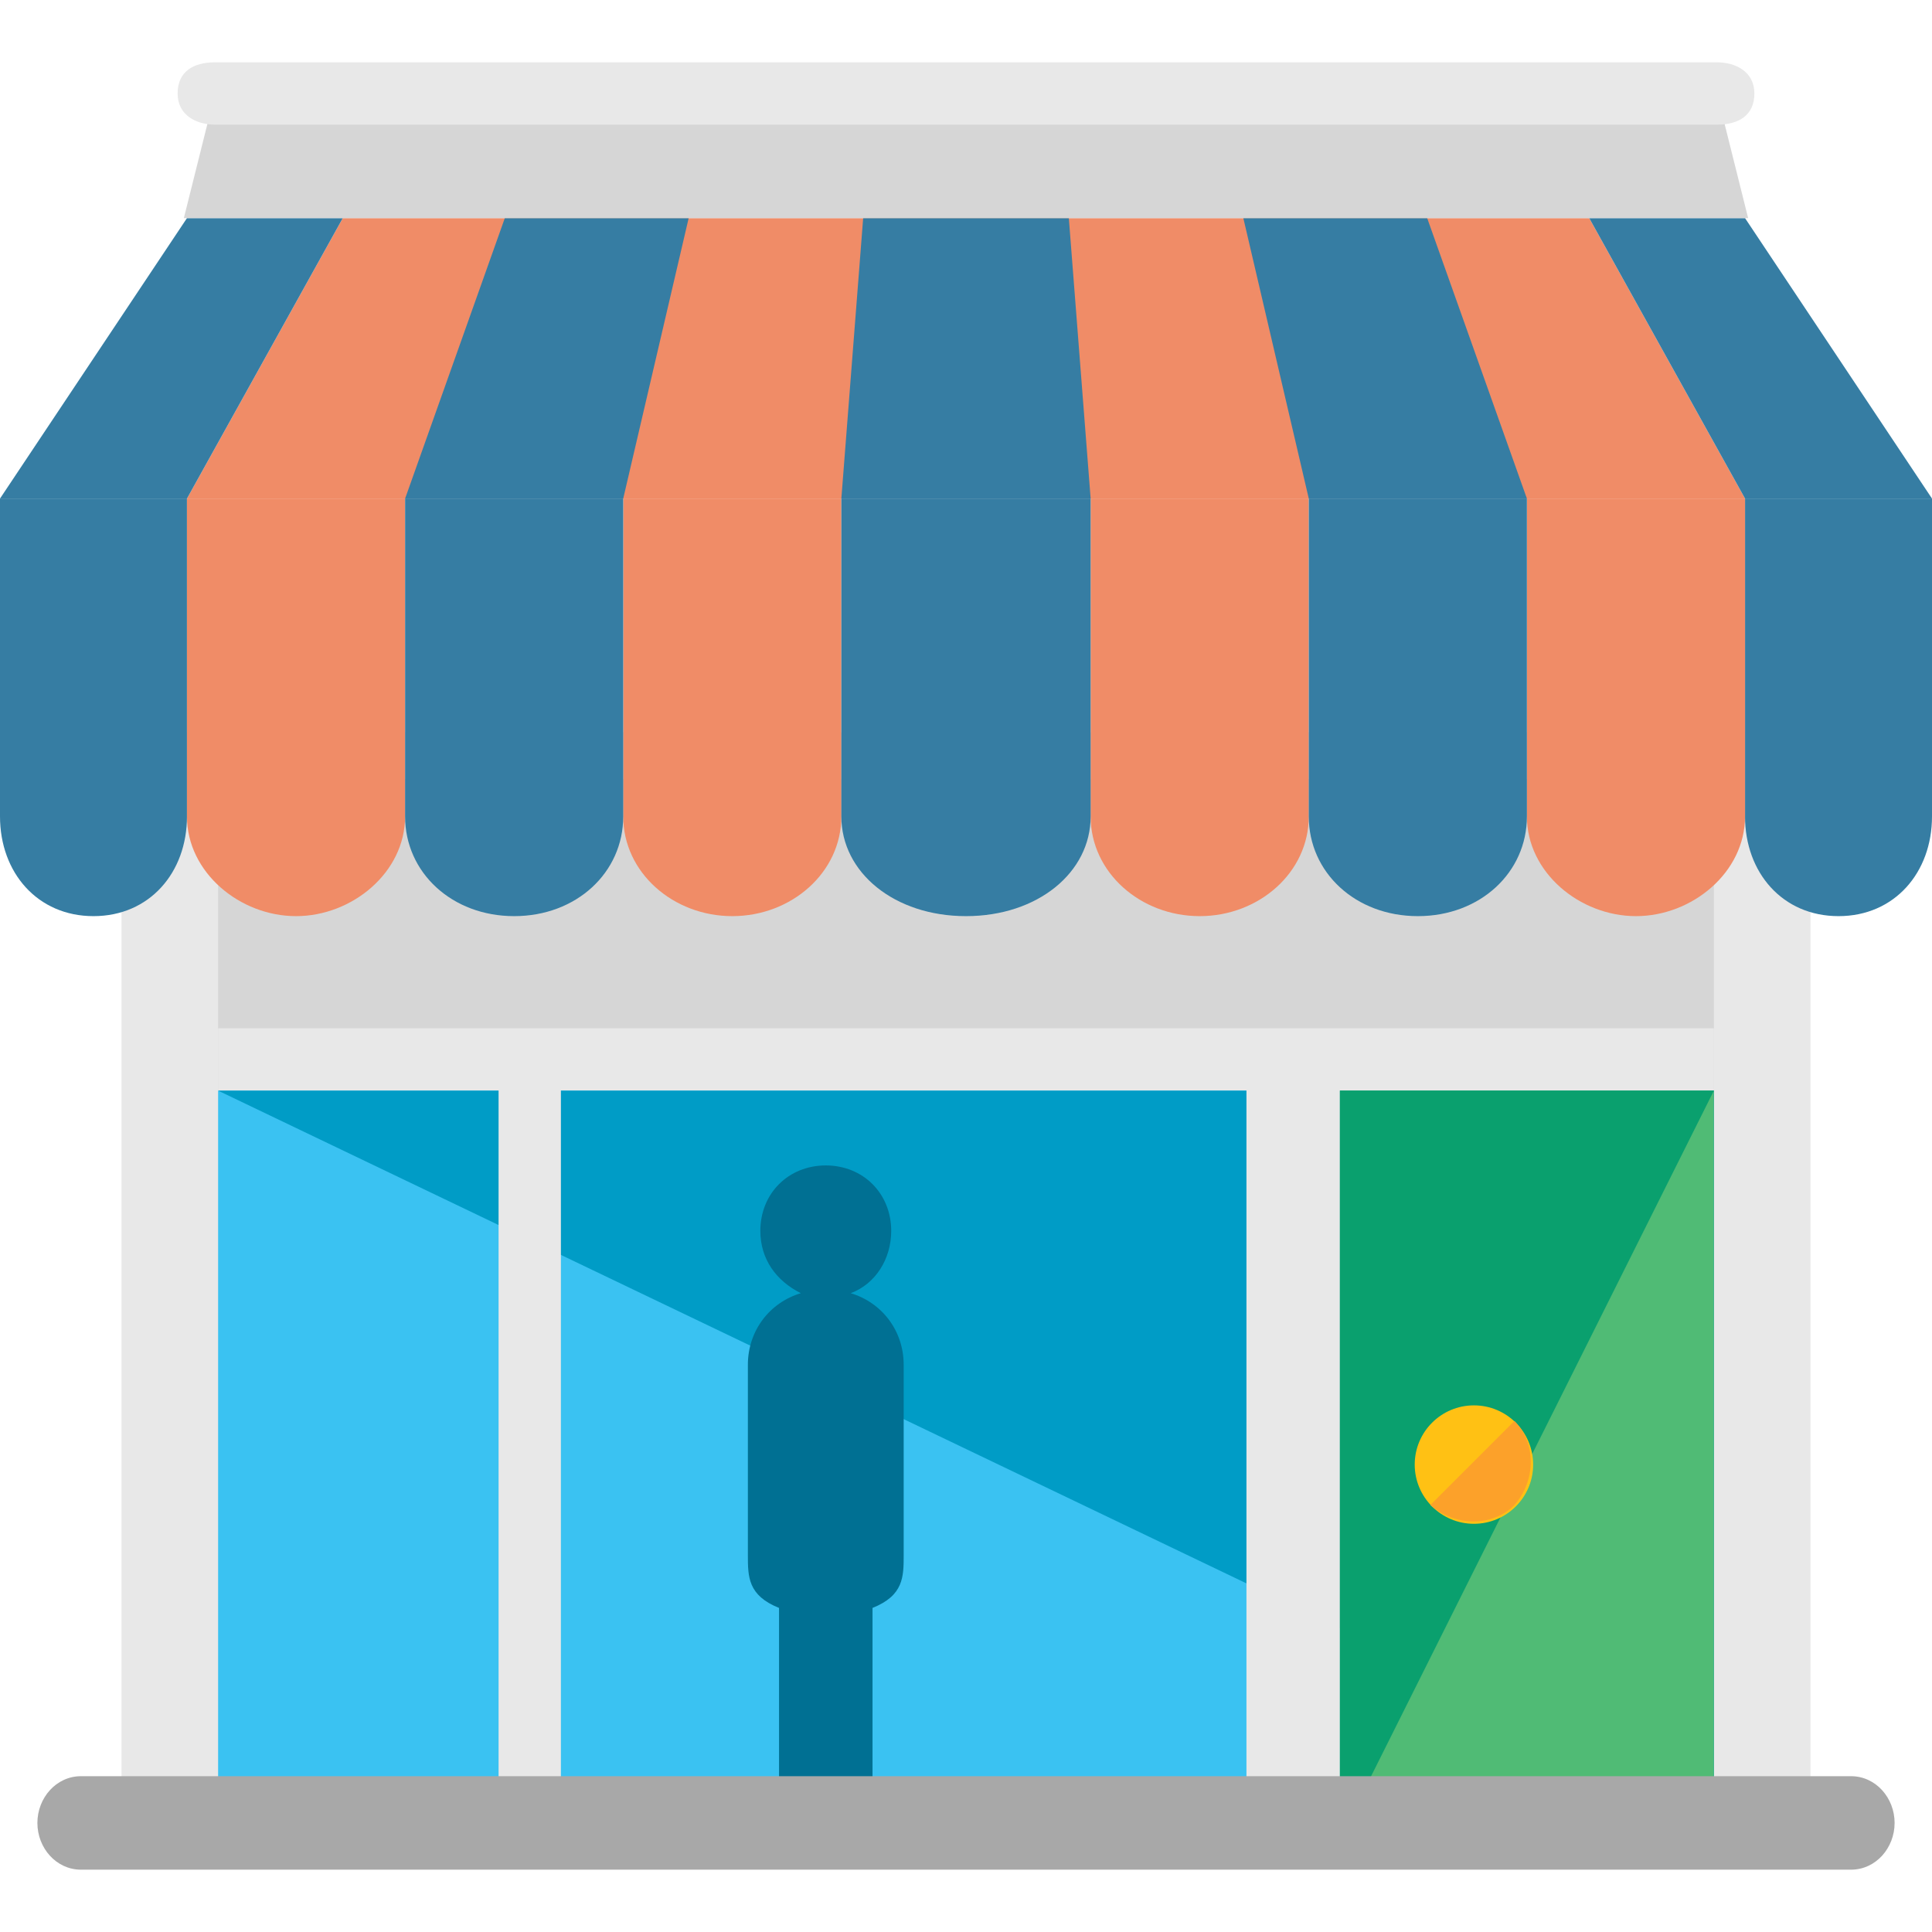
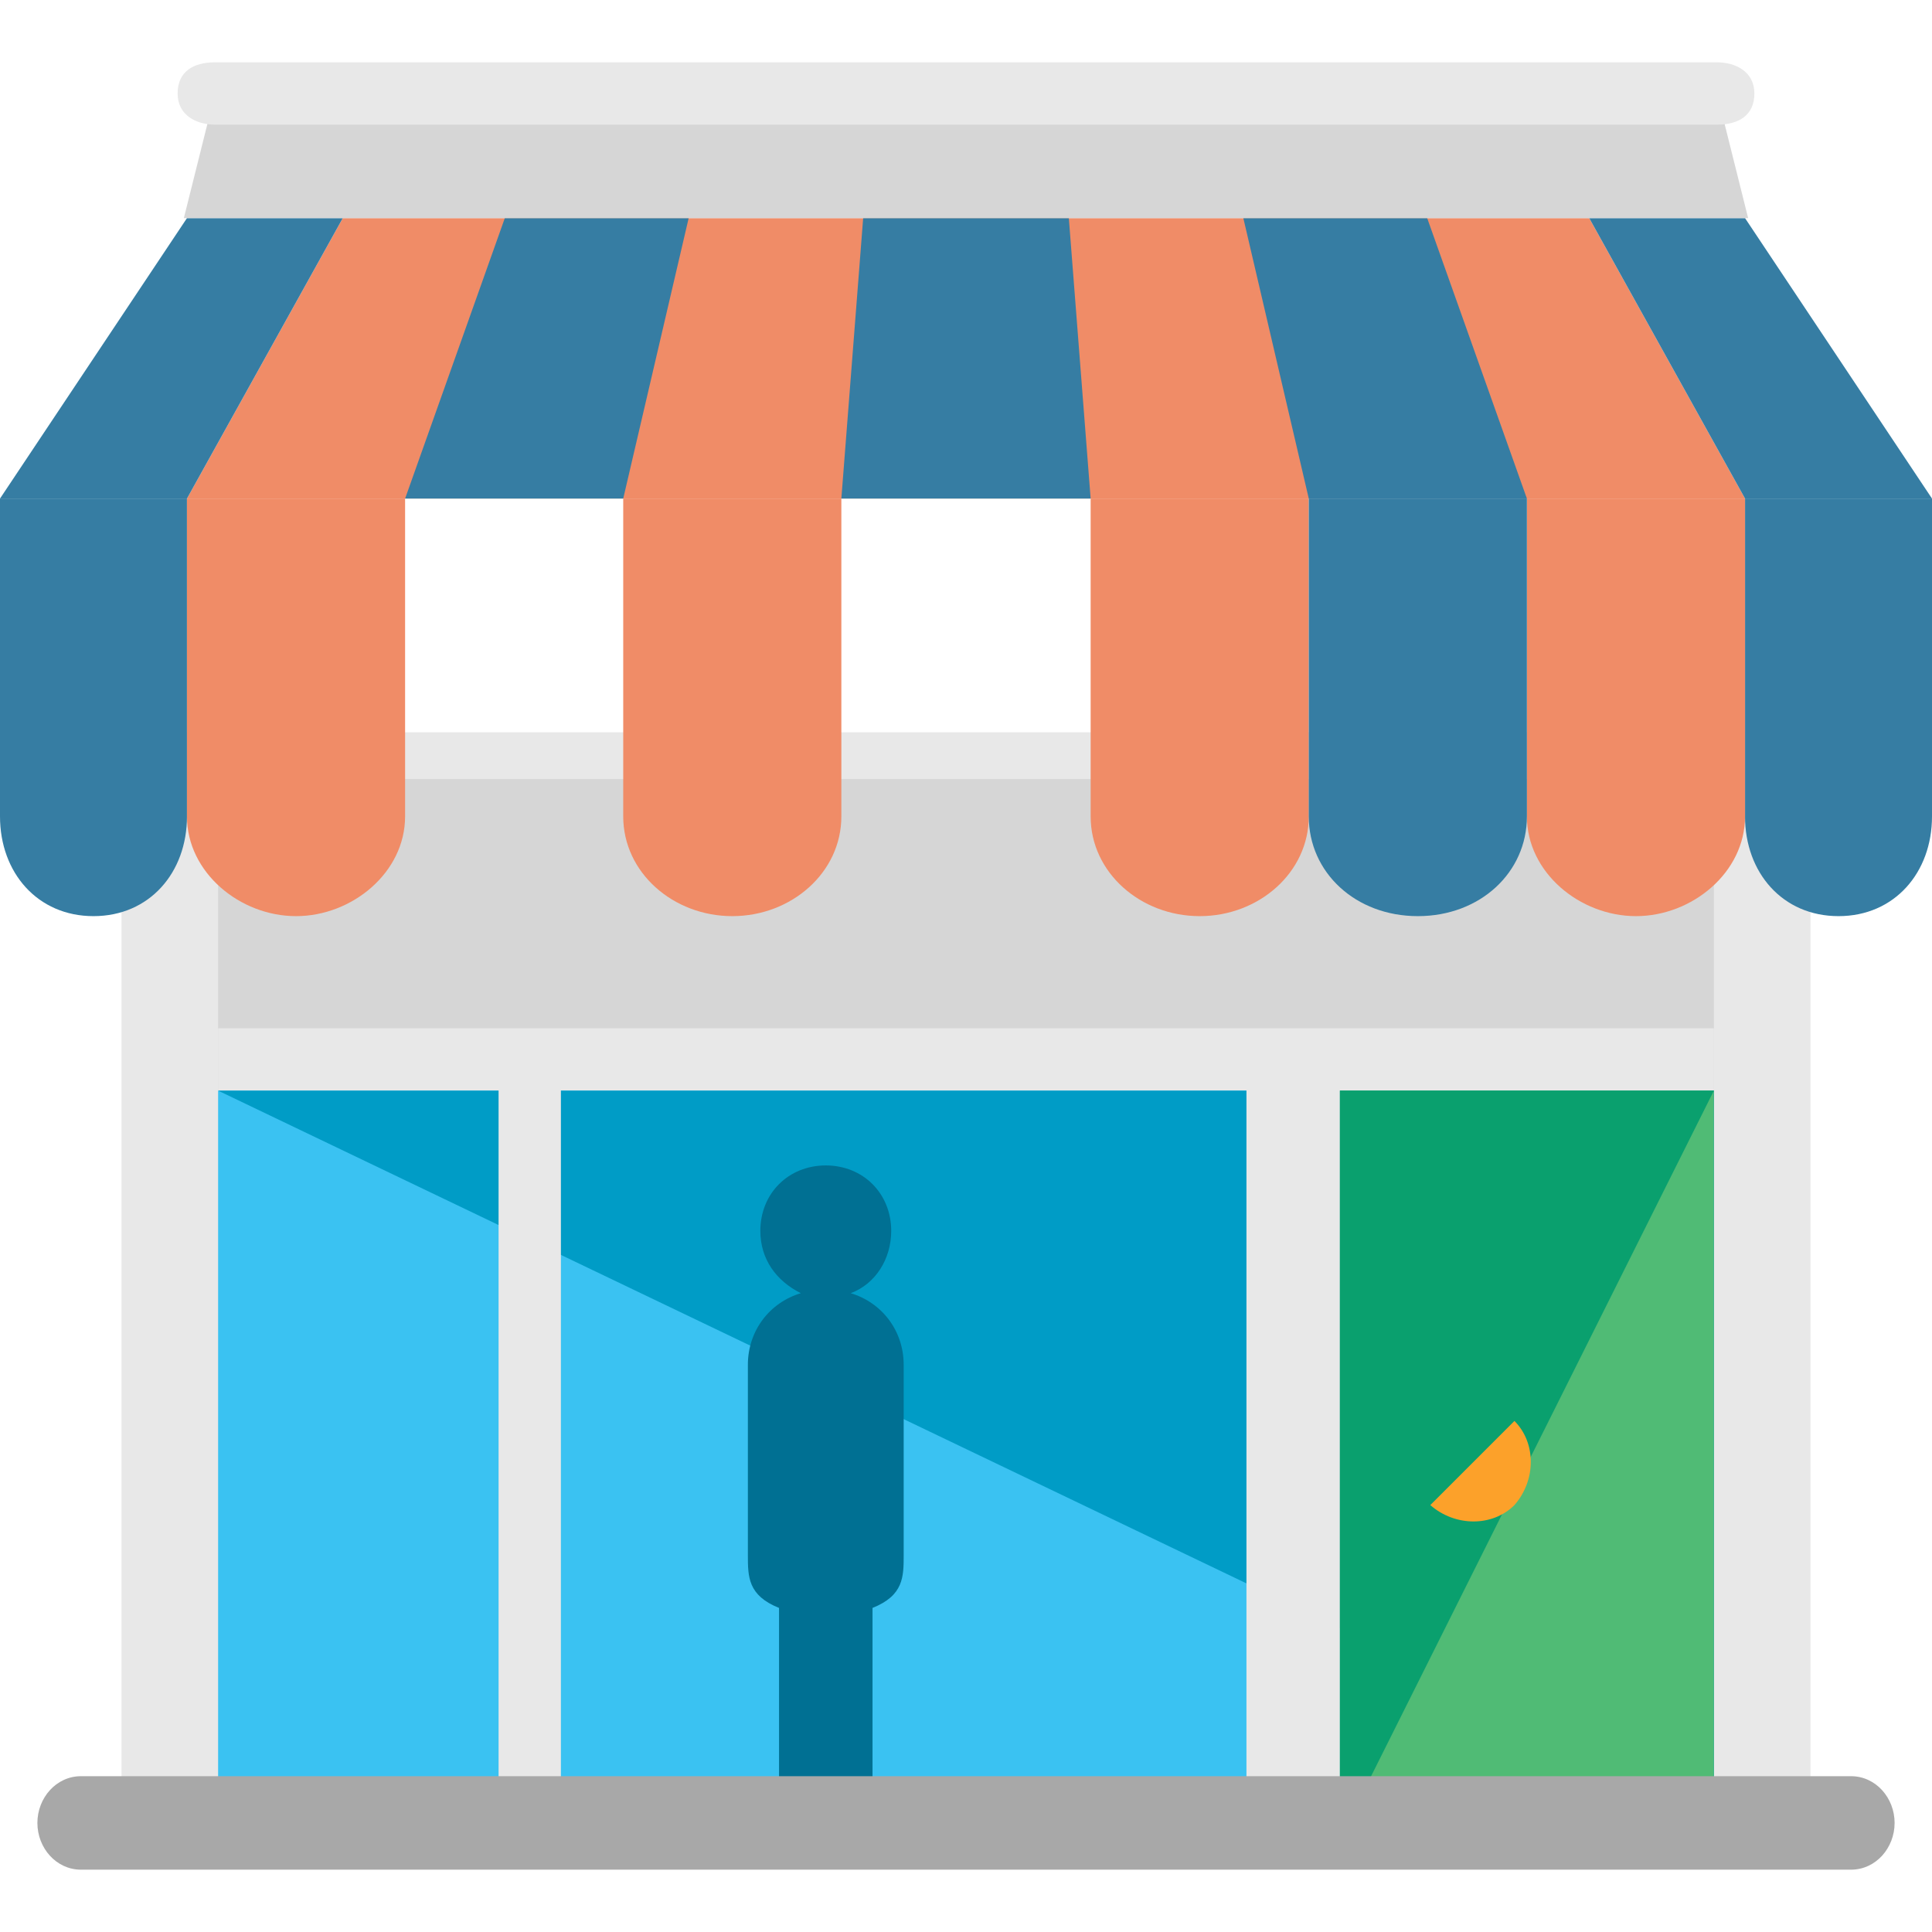
<svg xmlns="http://www.w3.org/2000/svg" version="1.1" id="Layer_1" x="0px" y="0px" viewBox="0 0 496 496" style="enable-background:new 0 0 496 496;" xml:space="preserve">
  <style type="text/css">
	.st0{fill:#E8E8E8;}
	.st1{fill:#F08C67;}
	.st2{fill:#D6D6D6;}
	.st3{fill:#3AC2F2;}
	.st4{fill:#009CC6;}
	.st5{fill:#50BB75;}
	.st6{fill:#0AA06E;}
	.st7{fill:#007093;}
	.st8{fill:#367DA3;}
	.st9{fill:#A8A8A8;}
	.st10{fill:#FFC114;}
	.st11{fill:#FCA12A;}
</style>
  <rect x="31.2" y="188" class="st0" width="433.6" height="284" />
  <polygon class="st1" points="448,128 48,128 88,56 408,56 " />
  <rect x="56" y="200" class="st2" width="384" height="264" />
  <rect x="56" y="264" class="st0" width="384" height="200" />
  <rect x="56" y="280" class="st3" width="384" height="184" />
  <polyline class="st4" points="56,280 440,280 440,464 " />
  <g>
    <rect x="128" y="272" class="st0" width="16" height="200" />
    <rect x="320" y="272" class="st0" width="24" height="200" />
  </g>
  <rect x="344" y="280" class="st5" width="96" height="192" />
  <polyline class="st6" points="344,472 344,280 440,280 " />
  <path class="st7" d="M232,350.4c0-8.8-5.6-16-13.6-18.4c6.4-2.4,10.4-8.8,10.4-16c0-9.6-7.2-16.8-16.8-16.8s-16.8,7.2-16.8,16.8  c0,7.2,4,12.8,10.4,16c-8,2.4-13.6,9.6-13.6,18.4v48.8c0,5.6,0,10.4,8,13.6V472h24v-59.2c8-3.2,8-8,8-13.6L232,350.4L232,350.4z" />
  <g>
    <polygon class="st8" points="48,56 0,128 48,128 88,56  " />
    <polygon class="st8" points="448,56 408,56 448,128 496,128  " />
    <polygon class="st8" points="319.2,56 336,128 392,128 366.4,56  " />
    <polygon class="st8" points="129.6,56 104,128 160,128 176.8,56  " />
    <polygon class="st8" points="221.6,56 216,128 280,128 274.4,56  " />
  </g>
  <path class="st8" d="M0,128v81.6c0,14.4,9.6,25.6,24,25.6s24-11.2,24-25.6V128H0z" />
  <g>
    <path class="st1" d="M48,128v81.6c0,14.4,13.6,25.6,28,25.6s28-11.2,28-25.6V128H48z" />
    <path class="st1" d="M160,128v81.6c0,14.4,12.8,25.6,28,25.6s28-11.2,28-25.6V128H160z" />
  </g>
  <g>
-     <path class="st8" d="M104,128v81.6c0,14.4,12,25.6,28,25.6s28-11.2,28-25.6V128H104z" />
    <path class="st8" d="M496,128v81.6c0,14.4-9.6,25.6-24,25.6s-24-11.2-24-25.6V128H496z" />
  </g>
  <g>
    <path class="st1" d="M448,128v81.6c0,14.4-13.6,25.6-28,25.6s-28-11.2-28-25.6V128H448z" />
    <path class="st1" d="M336,128v81.6c0,14.4-12.8,25.6-28,25.6s-28-11.2-28-25.6V128H336z" />
  </g>
  <g>
    <path class="st8" d="M392,128v81.6c0,14.4-12,25.6-28,25.6s-28-11.2-28-25.6V128H392z" />
-     <path class="st8" d="M216,128v81.6c0,14.4,13.6,25.6,32,25.6s32-11.2,32-25.6V128H216z" />
  </g>
  <path class="st9" d="M486.4,468c0,6.4-4.8,12-11.2,12H20.8c-6.4,0-11.2-5.6-11.2-12l0,0c0-6.4,4.8-12,11.2-12h454.4  C481.6,456,486.4,461.6,486.4,468L486.4,468z" />
  <polygon class="st2" points="448.8,56 47.2,56 55.2,24 440.8,24 " />
  <path class="st0" d="M450.4,24c0,5.6-4,8-9.6,8H55.2c-4.8,0-9.6-2.4-9.6-8l0,0c0-5.6,4-8,9.6-8h385.6C445.6,16,450.4,18.4,450.4,24  L450.4,24z" />
-   <circle class="st10" cx="378.4" cy="376" r="15.2" />
  <path class="st11" d="M388.8,364.8c5.6,5.6,5.6,15.2,0,21.6c-5.6,5.6-15.2,5.6-21.6,0" />
</svg>